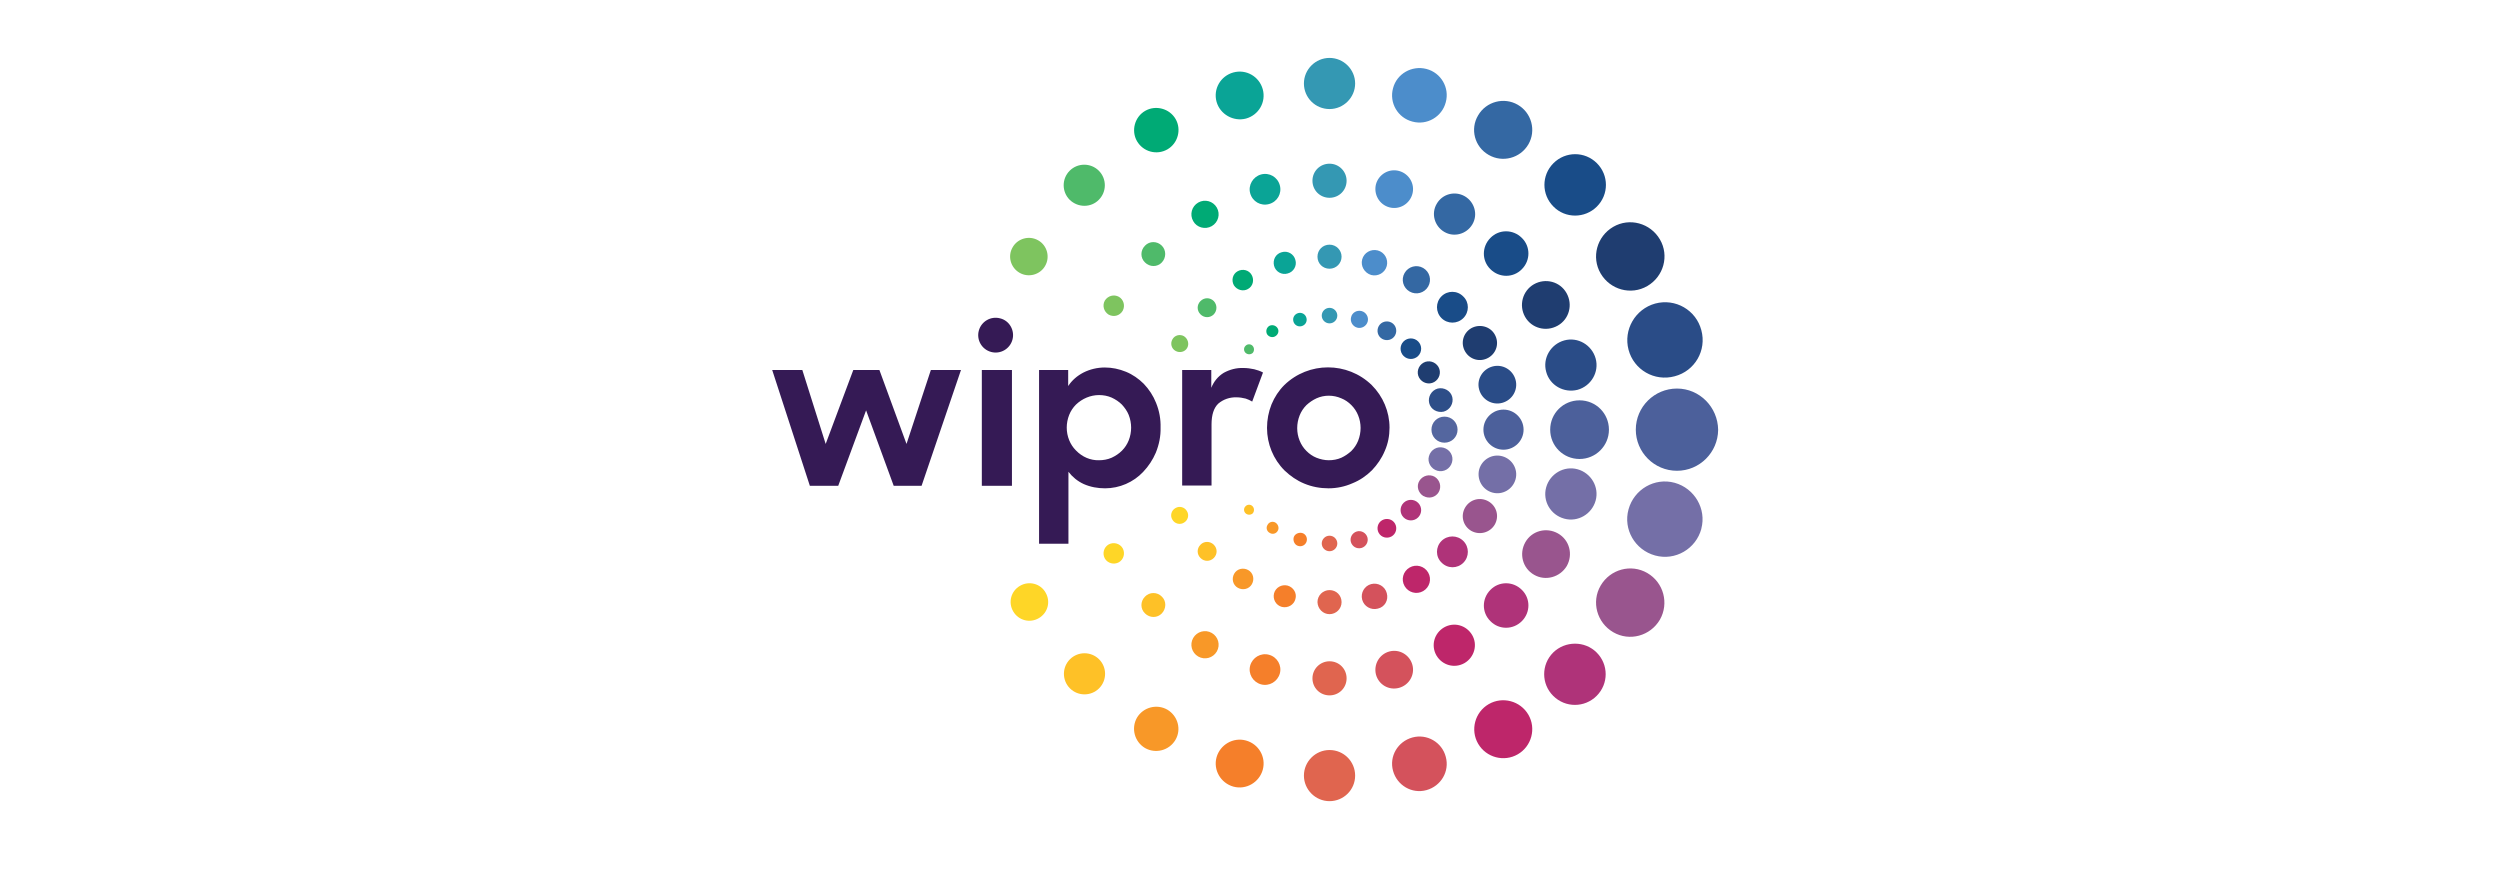
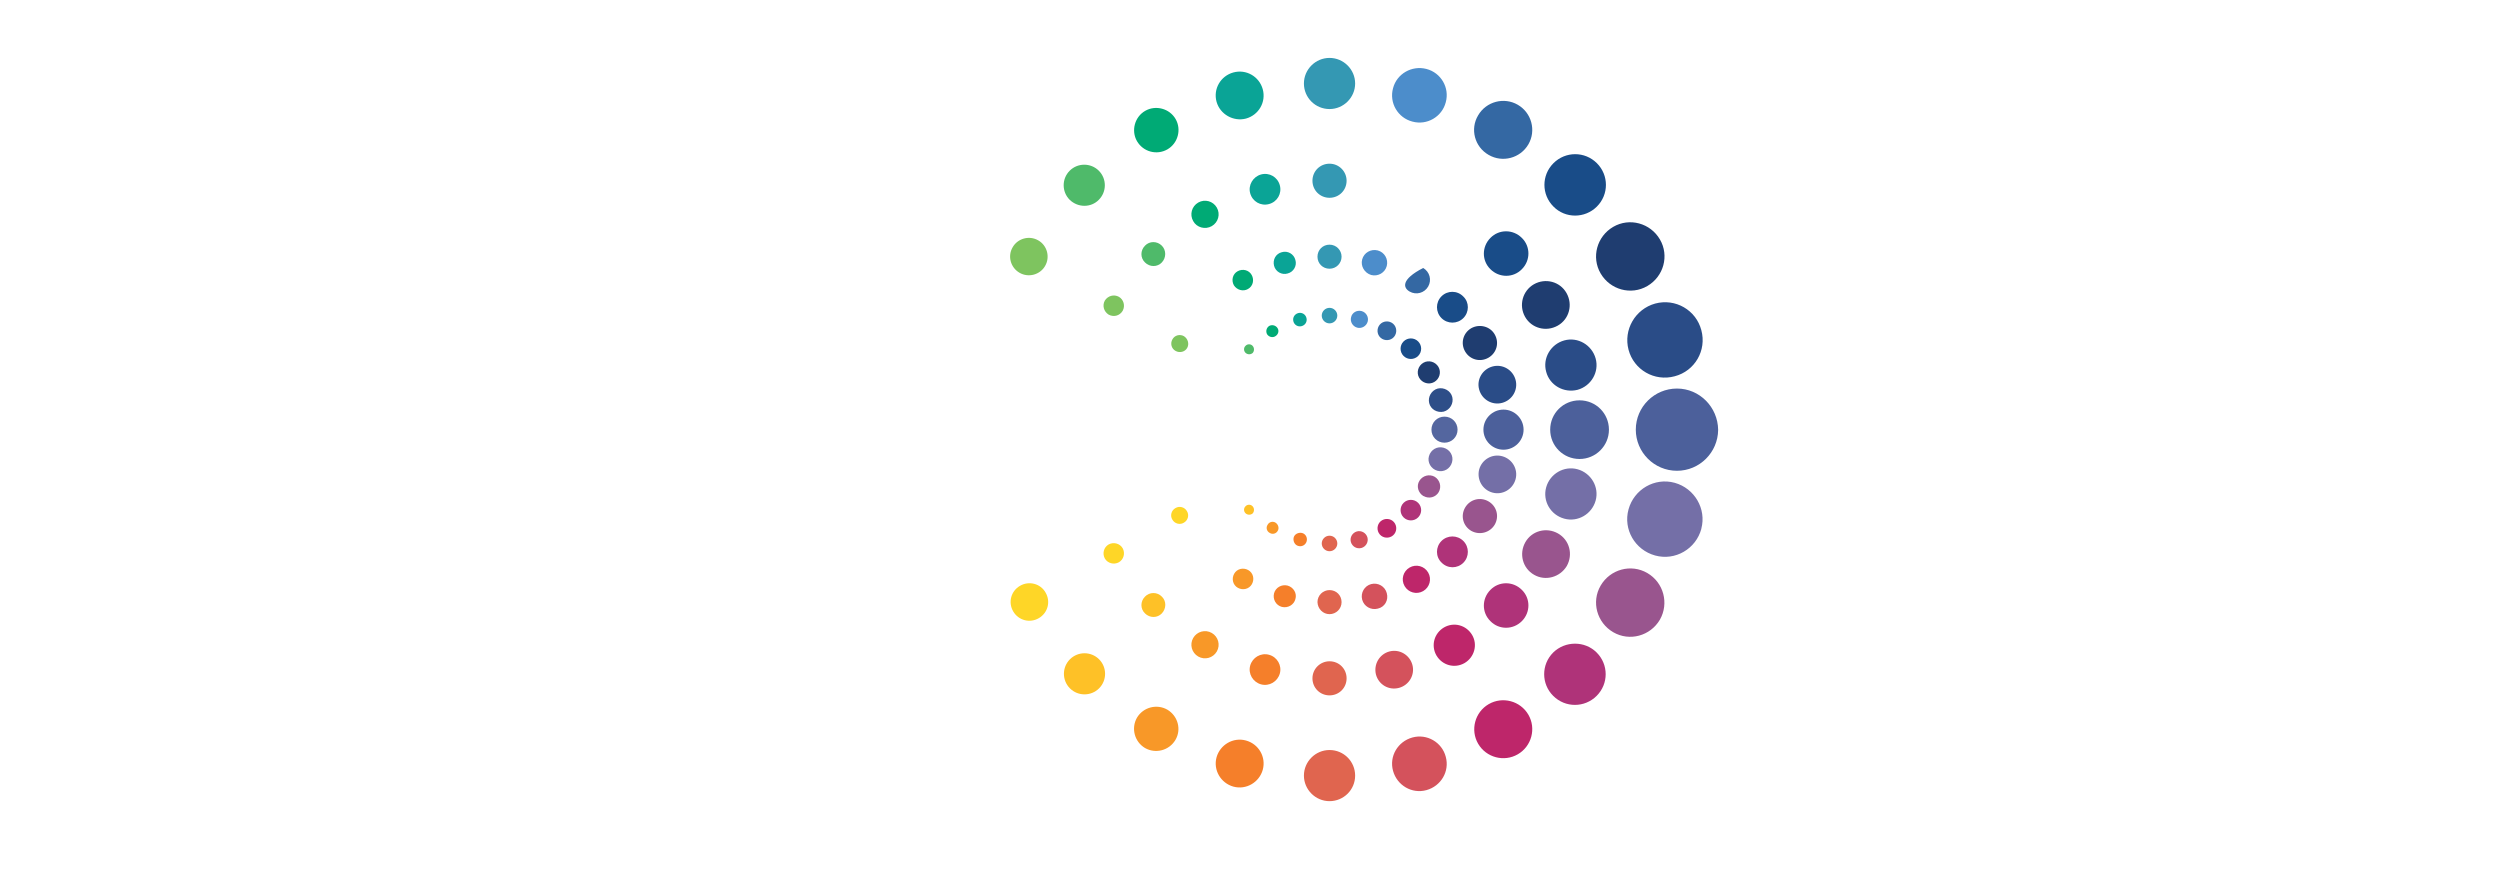
<svg xmlns="http://www.w3.org/2000/svg" width="259" height="90" viewBox="0 0 259 90" fill="none">
  <g clip-path="url(#clip0_2504_349)">
    <path d="M168.715 36.229C169.261 38.306 171.394 39.553 173.501 38.981C175.581 38.436 176.83 36.307 176.257 34.203C175.711 32.126 173.579 30.879 171.472 31.45C169.417 32.022 168.169 34.151 168.715 36.229Z" fill="#2A4C87" />
    <path d="M163.435 40.384C164.84 39.994 165.698 38.54 165.308 37.138C164.918 35.735 163.461 34.878 162.057 35.268C160.652 35.657 159.794 37.112 160.184 38.514C160.548 39.916 162.005 40.747 163.435 40.384Z" fill="#2A4C87" />
    <path d="M155.633 41.734C156.673 41.449 157.297 40.384 157.011 39.345C156.725 38.306 155.659 37.683 154.618 37.969C153.578 38.254 152.954 39.319 153.24 40.358C153.526 41.397 154.592 42.02 155.633 41.734Z" fill="#2A4C87" />
    <path d="M149.573 42.643C150.223 42.461 150.613 41.786 150.457 41.137C150.301 40.488 149.599 40.098 148.949 40.254C148.298 40.436 147.908 41.111 148.064 41.76C148.22 42.41 148.897 42.799 149.573 42.643Z" fill="#2E4E88" />
    <path d="M165.828 28.334C166.816 30.022 168.975 30.619 170.666 29.632C172.356 28.645 172.954 26.49 171.966 24.802C170.978 23.114 168.819 22.517 167.128 23.503C165.438 24.49 164.84 26.646 165.828 28.334Z" fill="#1F3D70" />
    <path d="M157.999 32.827C158.676 34.021 160.184 34.411 161.381 33.736C162.577 33.06 162.967 31.554 162.291 30.36C161.615 29.165 160.106 28.775 158.91 29.451C157.739 30.126 157.323 31.632 157.999 32.827Z" fill="#1F3D70" />
    <path d="M152.434 33.995C151.575 34.489 151.289 35.553 151.783 36.41C152.278 37.267 153.344 37.553 154.202 37.06C155.061 36.566 155.347 35.502 154.852 34.645C154.384 33.813 153.292 33.528 152.434 33.995Z" fill="#1F3D70" />
    <path d="M147.466 37.579C146.92 37.891 146.712 38.592 147.024 39.137C147.336 39.683 148.038 39.891 148.584 39.579C149.131 39.267 149.339 38.566 149.027 38.021C148.714 37.475 148.012 37.267 147.466 37.579Z" fill="#1F3D70" />
    <path d="M165.438 21.4C166.686 20.154 166.686 18.154 165.438 16.907C164.19 15.661 162.187 15.661 160.938 16.907C159.69 18.154 159.69 20.154 160.938 21.4C162.161 22.647 164.19 22.647 165.438 21.4Z" fill="#194C88" />
    <path d="M157.661 24.646C156.751 23.737 155.295 23.737 154.41 24.646C153.5 25.555 153.5 27.009 154.41 27.892C155.321 28.801 156.777 28.801 157.661 27.892C158.572 26.984 158.572 25.529 157.661 24.646Z" fill="#194C88" />
    <path d="M149.339 30.697C148.714 31.32 148.714 32.333 149.339 32.956C149.963 33.58 150.977 33.58 151.601 32.956C152.226 32.333 152.226 31.32 151.601 30.723C150.977 30.074 149.963 30.074 149.339 30.697Z" fill="#194C88" />
    <path d="M145.411 36.878C145.827 37.293 146.504 37.293 146.92 36.878C147.336 36.462 147.336 35.787 146.92 35.372C146.504 34.956 145.827 34.956 145.411 35.372C144.995 35.787 144.995 36.462 145.411 36.878Z" fill="#194C88" />
    <path d="M154.228 16.05C155.659 16.881 157.505 16.388 158.338 14.96C159.17 13.531 158.676 11.687 157.245 10.856C155.815 10.025 153.968 10.519 153.136 11.947C152.278 13.376 152.772 15.219 154.228 16.05Z" fill="#3468A3" />
-     <path d="M148.844 21.114C148.246 22.127 148.61 23.426 149.625 24.023C150.639 24.62 151.939 24.257 152.538 23.244C153.136 22.231 152.772 20.933 151.757 20.335C150.717 19.738 149.417 20.102 148.844 21.114Z" fill="#3468A3" />
-     <path d="M147.44 27.762C146.764 27.373 145.906 27.607 145.515 28.282C145.125 28.957 145.359 29.814 146.036 30.204C146.712 30.593 147.57 30.36 147.96 29.684C148.35 29.009 148.116 28.152 147.44 27.762Z" fill="#3468A3" />
+     <path d="M147.44 27.762C145.125 28.957 145.359 29.814 146.036 30.204C146.712 30.593 147.57 30.36 147.96 29.684C148.35 29.009 148.116 28.152 147.44 27.762Z" fill="#3468A3" />
    <path d="M144.163 33.424C143.695 33.164 143.097 33.32 142.837 33.788C142.576 34.255 142.732 34.852 143.201 35.112C143.669 35.372 144.267 35.216 144.527 34.748C144.787 34.281 144.631 33.684 144.163 33.424Z" fill="#3468A3" />
    <path d="M146.322 12.596C147.83 13.012 149.391 12.103 149.781 10.597C150.197 9.09 149.287 7.532 147.778 7.143C146.27 6.753 144.709 7.636 144.319 9.142C143.903 10.649 144.813 12.207 146.322 12.596Z" fill="#4C8DCB" />
-     <path d="M143.929 21.478C144.969 21.764 146.036 21.14 146.322 20.101C146.608 19.063 145.984 17.998 144.943 17.712C143.903 17.427 142.837 18.05 142.55 19.089C142.29 20.127 142.889 21.192 143.929 21.478Z" fill="#4C8DCB" />
    <path d="M142.056 28.49C142.759 28.672 143.487 28.256 143.669 27.555C143.851 26.854 143.435 26.127 142.732 25.945C142.03 25.763 141.302 26.178 141.12 26.88C140.938 27.555 141.354 28.282 142.056 28.49Z" fill="#4C8DCB" />
    <path d="M139.976 32.853C139.846 33.32 140.132 33.813 140.6 33.943C141.068 34.073 141.562 33.788 141.692 33.32C141.822 32.853 141.536 32.359 141.068 32.229C140.574 32.099 140.08 32.385 139.976 32.853Z" fill="#4C8DCB" />
    <path d="M137.739 11.298C139.195 11.298 140.392 10.103 140.392 8.649C140.392 7.195 139.195 6 137.739 6C136.282 6 135.086 7.195 135.086 8.649C135.086 10.129 136.282 11.298 137.739 11.298Z" fill="#3498B3" />
    <path d="M137.739 16.959C136.751 16.959 135.97 17.738 135.97 18.725C135.97 19.712 136.751 20.491 137.739 20.491C138.727 20.491 139.507 19.712 139.507 18.725C139.507 17.764 138.727 16.959 137.739 16.959Z" fill="#3498B3" />
    <path d="M138.987 26.594C138.987 25.919 138.441 25.347 137.739 25.347C137.037 25.347 136.49 25.893 136.49 26.594C136.49 27.295 137.037 27.84 137.739 27.84C138.441 27.84 138.987 27.269 138.987 26.594Z" fill="#3498B3" />
    <path d="M137.739 31.892C137.297 31.892 136.933 32.255 136.933 32.697C136.933 33.138 137.297 33.502 137.739 33.502C138.181 33.502 138.545 33.138 138.545 32.697C138.545 32.255 138.181 31.892 137.739 31.892Z" fill="#3498B3" />
    <path d="M129.078 12.285C130.404 11.921 131.185 10.571 130.821 9.246C130.456 7.922 129.104 7.143 127.778 7.506C126.451 7.87 125.671 9.22 126.035 10.545C126.399 11.843 127.778 12.622 129.078 12.285Z" fill="#0AA496" />
    <path d="M129.52 20.023C129.754 20.881 130.613 21.374 131.471 21.14C132.329 20.907 132.823 20.049 132.589 19.192C132.355 18.335 131.497 17.842 130.639 18.076C129.806 18.309 129.286 19.192 129.52 20.023Z" fill="#0AA496" />
    <path d="M131.991 27.529C132.147 28.152 132.797 28.516 133.395 28.334C134.02 28.178 134.384 27.529 134.202 26.931C134.046 26.308 133.395 25.945 132.797 26.127C132.173 26.282 131.835 26.905 131.991 27.529Z" fill="#0AA496" />
    <path d="M133.994 33.294C134.098 33.684 134.488 33.891 134.852 33.787C135.242 33.684 135.45 33.294 135.346 32.93C135.242 32.541 134.852 32.333 134.488 32.437C134.124 32.541 133.89 32.904 133.994 33.294Z" fill="#0AA496" />
    <path d="M120.937 15.479C122.03 14.856 122.42 13.427 121.796 12.337C121.171 11.246 119.741 10.856 118.649 11.48C117.556 12.103 117.166 13.531 117.79 14.622C118.441 15.739 119.845 16.102 120.937 15.479Z" fill="#00AA75" />
    <path d="M125.541 23.426C126.217 23.036 126.451 22.179 126.061 21.504C125.671 20.829 124.813 20.595 124.136 20.985C123.46 21.374 123.226 22.231 123.616 22.906C123.98 23.581 124.865 23.815 125.541 23.426Z" fill="#00AA75" />
    <path d="M129.286 29.944C129.806 29.658 129.962 29.009 129.676 28.49C129.39 27.97 128.74 27.814 128.22 28.1C127.7 28.386 127.544 29.035 127.83 29.554C128.142 30.048 128.792 30.23 129.286 29.944Z" fill="#00AA75" />
    <path d="M132.355 33.995C132.173 33.71 131.809 33.606 131.497 33.762C131.211 33.943 131.107 34.307 131.263 34.619C131.445 34.904 131.809 35.008 132.095 34.852C132.433 34.67 132.537 34.281 132.355 33.995Z" fill="#00AA75" />
    <path d="M113.837 20.699C114.669 19.868 114.669 18.517 113.837 17.686C113.005 16.855 111.652 16.855 110.82 17.686C109.988 18.517 109.988 19.868 110.82 20.699C111.678 21.53 113.031 21.53 113.837 20.699Z" fill="#4FBA6A" />
    <path d="M120.365 25.451C119.871 24.958 119.091 24.958 118.623 25.451C118.128 25.945 118.128 26.724 118.623 27.191C119.117 27.685 119.897 27.685 120.365 27.191C120.833 26.698 120.833 25.919 120.365 25.451Z" fill="#4FBA6A" />
-     <path d="M125.749 31.191C125.359 30.801 124.761 30.801 124.37 31.191C123.98 31.58 123.98 32.177 124.37 32.567C124.761 32.956 125.359 32.956 125.749 32.567C126.113 32.177 126.113 31.58 125.749 31.191Z" fill="#4FBA6A" />
    <path d="M129.754 35.813C129.546 35.605 129.208 35.631 129.026 35.839C128.818 36.047 128.844 36.384 129.052 36.566C129.26 36.748 129.572 36.748 129.78 36.566C129.962 36.358 129.962 36.021 129.754 35.813Z" fill="#4FBA6A" />
    <path d="M105.618 28.256C106.555 28.801 107.751 28.464 108.271 27.555C108.817 26.62 108.479 25.425 107.569 24.906C106.633 24.361 105.436 24.698 104.916 25.607C104.37 26.516 104.682 27.711 105.618 28.256Z" fill="#7EC45F" />
    <path d="M115.918 30.749C115.398 30.463 114.773 30.645 114.461 31.139C114.175 31.658 114.357 32.281 114.851 32.593C115.372 32.879 115.996 32.723 116.308 32.203C116.594 31.684 116.412 31.035 115.918 30.749Z" fill="#7EC45F" />
    <path d="M122.654 34.826C122.238 34.593 121.692 34.722 121.458 35.164C121.223 35.58 121.354 36.125 121.796 36.359C122.212 36.592 122.758 36.462 122.992 36.047C123.226 35.631 123.07 35.086 122.654 34.826Z" fill="#7EC45F" />
    <path d="M173.735 40.254C171.394 40.254 169.469 42.15 169.469 44.513C169.469 46.85 171.368 48.772 173.735 48.772C176.075 48.772 177.974 46.876 178 44.539C177.974 42.176 176.075 40.254 173.735 40.254Z" fill="#4C609B" />
    <path d="M166.686 44.513C166.686 42.825 165.334 41.475 163.643 41.475C161.953 41.475 160.6 42.825 160.6 44.513C160.6 46.201 161.953 47.551 163.643 47.551C165.308 47.551 166.686 46.201 166.686 44.513Z" fill="#4C609B" />
    <path d="M155.763 42.435C154.618 42.435 153.682 43.37 153.682 44.513C153.682 45.656 154.618 46.59 155.763 46.59C156.907 46.59 157.843 45.656 157.843 44.513C157.843 43.37 156.907 42.435 155.763 42.435Z" fill="#4C609B" />
    <path d="M151.003 44.513C151.003 43.76 150.405 43.163 149.651 43.163C148.896 43.163 148.298 43.76 148.298 44.513C148.298 45.266 148.896 45.863 149.651 45.863C150.405 45.863 151.003 45.266 151.003 44.513Z" fill="#54669F" />
    <path d="M173.501 50.019C171.42 49.447 169.287 50.694 168.715 52.771C168.143 54.849 169.391 56.978 171.472 57.55C173.553 58.121 175.685 56.875 176.257 54.797V54.771C176.804 52.719 175.555 50.59 173.501 50.019Z" fill="#746FA7" />
    <path d="M162.057 53.732C163.461 54.122 164.918 53.265 165.308 51.862C165.698 50.46 164.84 49.006 163.435 48.616C162.031 48.227 160.574 49.084 160.184 50.486C159.794 51.888 160.626 53.343 162.057 53.732Z" fill="#746FA7" />
    <path d="M154.618 51.031C155.659 51.317 156.725 50.694 157.011 49.655C157.297 48.616 156.673 47.551 155.633 47.266C154.592 46.98 153.526 47.603 153.24 48.642C152.98 49.681 153.578 50.746 154.618 51.031Z" fill="#746FA7" />
    <path d="M148.922 48.772C149.573 48.954 150.249 48.564 150.431 47.889C150.613 47.24 150.223 46.565 149.547 46.383C148.896 46.201 148.22 46.59 148.038 47.266C147.856 47.889 148.246 48.59 148.922 48.772Z" fill="#746FA7" />
    <path d="M170.666 59.368C168.975 58.381 166.816 58.978 165.828 60.666C164.84 62.354 165.438 64.51 167.128 65.496C168.819 66.483 170.978 65.886 171.966 64.198C172.928 62.51 172.356 60.354 170.666 59.368Z" fill="#99558E" />
    <path d="M162.317 58.641C162.993 57.446 162.603 55.94 161.407 55.264C160.21 54.589 158.702 54.979 158.025 56.173C157.349 57.368 157.739 58.874 158.936 59.55C160.106 60.225 161.615 59.809 162.317 58.641Z" fill="#99558E" />
    <path d="M154.852 54.356C155.347 53.499 155.061 52.434 154.202 51.94C153.344 51.447 152.278 51.733 151.783 52.59C151.289 53.447 151.575 54.511 152.434 55.005C153.292 55.472 154.358 55.187 154.852 54.356Z" fill="#99558E" />
    <path d="M149.053 50.98C149.365 50.434 149.183 49.733 148.636 49.395C148.09 49.084 147.388 49.266 147.05 49.811C146.712 50.356 146.92 51.057 147.466 51.395H147.492C148.038 51.707 148.74 51.525 149.053 50.98Z" fill="#99558E" />
    <path d="M160.912 67.6C159.664 68.847 159.664 70.846 160.912 72.093C162.161 73.339 164.163 73.339 165.412 72.093C166.66 70.846 166.66 68.847 165.412 67.6C164.189 66.379 162.161 66.379 160.912 67.6Z" fill="#AF3379" />
    <path d="M157.661 64.354C158.572 63.445 158.572 61.99 157.661 61.108C156.751 60.199 155.295 60.199 154.41 61.108C153.5 62.016 153.5 63.471 154.41 64.354C155.295 65.263 156.751 65.263 157.661 64.354Z" fill="#AF3379" />
    <path d="M151.601 58.303C152.226 57.68 152.226 56.667 151.601 56.044C150.977 55.42 149.963 55.42 149.339 56.044C148.714 56.667 148.714 57.68 149.339 58.277C149.963 58.926 150.977 58.926 151.601 58.303Z" fill="#AF3379" />
    <path d="M145.411 53.602C145.827 54.018 146.504 54.018 146.92 53.602C147.336 53.187 147.336 52.512 146.92 52.096C146.504 51.681 145.827 51.681 145.411 52.096C144.995 52.512 144.995 53.187 145.411 53.602Z" fill="#AF3379" />
    <path d="M154.228 72.95C152.798 73.781 152.304 75.625 153.136 77.053C153.968 78.481 155.815 78.975 157.245 78.144C158.676 77.313 159.17 75.469 158.338 74.04C157.505 72.612 155.659 72.119 154.228 72.95Z" fill="#BE266A" />
    <path d="M152.512 65.782C151.913 64.769 150.639 64.406 149.599 65.003C148.584 65.6 148.22 66.873 148.818 67.912C149.417 68.924 150.691 69.288 151.731 68.691C152.746 68.093 153.11 66.795 152.512 65.782Z" fill="#BE266A" />
    <path d="M147.44 61.237C148.116 60.848 148.35 59.991 147.96 59.316C147.57 58.64 146.712 58.407 146.036 58.796C145.359 59.186 145.125 60.043 145.515 60.718C145.906 61.393 146.764 61.627 147.44 61.237Z" fill="#BE266A" />
    <path d="M143.201 53.888C142.732 54.148 142.576 54.745 142.837 55.212C143.097 55.68 143.695 55.836 144.163 55.576C144.631 55.316 144.787 54.719 144.527 54.252C144.267 53.784 143.669 53.628 143.201 53.888Z" fill="#BE266A" />
    <path d="M146.322 76.404C144.813 76.819 143.903 78.352 144.319 79.858C144.735 81.364 146.27 82.273 147.778 81.857C149.287 81.442 150.197 79.91 149.781 78.403C149.391 76.897 147.83 75.988 146.322 76.404Z" fill="#D4525C" />
    <path d="M144.943 71.262C145.984 70.976 146.608 69.911 146.322 68.873C146.036 67.834 144.969 67.21 143.929 67.496C142.889 67.782 142.29 68.847 142.55 69.885C142.837 70.95 143.903 71.547 144.943 71.262Z" fill="#D4525C" />
    <path d="M143.669 61.445C143.487 60.744 142.759 60.328 142.056 60.51C141.354 60.692 140.938 61.419 141.12 62.12C141.302 62.822 142.03 63.237 142.732 63.055C143.461 62.899 143.877 62.172 143.669 61.445Z" fill="#D4525C" />
    <path d="M141.666 55.68C141.536 55.213 141.042 54.927 140.574 55.057C140.106 55.187 139.82 55.68 139.95 56.148C140.08 56.615 140.548 56.901 141.042 56.771C141.51 56.641 141.796 56.148 141.666 55.68Z" fill="#D4525C" />
    <path d="M137.739 77.702C136.282 77.702 135.086 78.897 135.086 80.351C135.086 81.805 136.282 83 137.739 83C139.195 83 140.392 81.831 140.392 80.351C140.392 78.897 139.221 77.702 137.739 77.702Z" fill="#E0654F" />
    <path d="M135.97 70.275C135.97 71.262 136.751 72.041 137.739 72.041C138.727 72.041 139.507 71.262 139.507 70.275C139.507 69.288 138.727 68.509 137.739 68.509C136.777 68.509 135.97 69.288 135.97 70.275Z" fill="#E0654F" />
    <path d="M137.739 63.627C138.415 63.627 138.987 63.081 138.987 62.38C138.987 61.679 138.441 61.133 137.739 61.133C137.063 61.133 136.49 61.679 136.49 62.38C136.516 63.081 137.063 63.627 137.739 63.627Z" fill="#E0654F" />
    <path d="M137.739 55.498C137.297 55.498 136.933 55.862 136.933 56.303C136.933 56.745 137.297 57.108 137.739 57.108C138.181 57.108 138.545 56.745 138.545 56.303C138.545 55.862 138.181 55.498 137.739 55.498Z" fill="#E0654F" />
    <path d="M129.078 76.715C127.752 76.352 126.399 77.157 126.035 78.455C125.671 79.78 126.477 81.13 127.778 81.494C129.104 81.857 130.456 81.052 130.821 79.754C131.185 78.429 130.404 77.079 129.078 76.715Z" fill="#F57F2A" />
    <path d="M131.471 67.834C130.613 67.6 129.754 68.119 129.52 68.951C129.286 69.808 129.806 70.665 130.639 70.898C131.497 71.132 132.355 70.612 132.589 69.781C132.823 68.951 132.329 68.067 131.471 67.834Z" fill="#F57F2A" />
    <path d="M133.395 60.666C132.771 60.51 132.147 60.874 131.991 61.471C131.835 62.094 132.199 62.718 132.797 62.874C133.421 63.029 134.046 62.666 134.202 62.069C134.384 61.471 134.02 60.848 133.395 60.666Z" fill="#F57F2A" />
    <path d="M135.372 56.07C135.476 55.68 135.242 55.291 134.878 55.213C134.514 55.135 134.098 55.342 134.02 55.706C133.942 56.07 134.15 56.485 134.514 56.563C134.878 56.667 135.268 56.459 135.372 56.07Z" fill="#F57F2A" />
    <path d="M120.937 73.521C119.845 72.898 118.441 73.261 117.79 74.352C117.166 75.443 117.53 76.845 118.623 77.494C119.715 78.118 121.119 77.754 121.77 76.663C122.42 75.573 122.03 74.17 120.937 73.521Z" fill="#F89828" />
    <path d="M125.541 65.574C124.865 65.185 124.006 65.418 123.616 66.094C123.226 66.769 123.46 67.626 124.136 68.016C124.813 68.405 125.671 68.171 126.061 67.496C126.451 66.821 126.217 65.964 125.541 65.574Z" fill="#F89828" />
    <path d="M128.246 60.9C128.766 61.185 129.416 61.03 129.702 60.51C129.988 59.991 129.832 59.342 129.312 59.056C128.792 58.77 128.142 58.926 127.856 59.446C127.57 59.965 127.726 60.614 128.246 60.9Z" fill="#F89828" />
    <path d="M132.147 54.148C131.861 53.966 131.471 54.07 131.315 54.382C131.133 54.667 131.237 55.057 131.549 55.213C131.835 55.394 132.225 55.291 132.381 54.979C132.537 54.719 132.433 54.33 132.147 54.148Z" fill="#F89828" />
    <path d="M110.846 68.301C110.014 69.132 110.014 70.483 110.846 71.314C111.678 72.145 113.031 72.145 113.863 71.314C114.695 70.483 114.695 69.132 113.863 68.301C113.031 67.47 111.678 67.47 110.846 68.301Z" fill="#FEC127" />
    <path d="M118.623 61.809C118.128 62.302 118.128 63.081 118.623 63.549C119.117 64.042 119.897 64.042 120.365 63.549C120.833 63.055 120.859 62.276 120.365 61.809C119.897 61.315 119.091 61.315 118.623 61.809Z" fill="#FEC127" />
-     <path d="M124.37 56.433C123.98 56.823 123.98 57.42 124.37 57.809C124.761 58.199 125.359 58.199 125.749 57.809C126.139 57.42 126.139 56.823 125.749 56.433C125.359 56.044 124.735 56.044 124.37 56.433Z" fill="#FEC127" />
    <path d="M129.754 52.434C129.546 52.226 129.208 52.252 129.026 52.46C128.818 52.667 128.844 53.005 129.052 53.187C129.26 53.369 129.572 53.369 129.78 53.187C129.962 52.979 129.962 52.642 129.754 52.434Z" fill="#FEC127" />
    <path d="M105.67 60.692C104.734 61.237 104.422 62.406 104.968 63.341C105.514 64.276 106.685 64.588 107.621 64.042C108.557 63.497 108.869 62.328 108.323 61.393C107.803 60.459 106.607 60.147 105.67 60.692Z" fill="#FED627" />
    <path d="M114.851 56.407C114.357 56.693 114.175 57.342 114.461 57.861C114.747 58.355 115.398 58.536 115.918 58.251C116.412 57.965 116.594 57.316 116.308 56.797C116.022 56.303 115.372 56.121 114.851 56.407Z" fill="#FED627" />
    <path d="M121.77 52.641C121.354 52.875 121.197 53.42 121.458 53.836C121.692 54.252 122.238 54.407 122.654 54.148C123.07 53.914 123.226 53.368 122.966 52.953C122.732 52.538 122.186 52.382 121.77 52.641Z" fill="#FED627" />
-     <path d="M101.717 38.332H104.838V50.33H101.717V38.332ZM103.616 32.982C102.653 32.723 101.665 33.294 101.405 34.255C101.145 35.216 101.717 36.203 102.679 36.462C103.642 36.722 104.63 36.151 104.89 35.19C105.15 34.229 104.578 33.216 103.616 32.982ZM114.487 50.59C113.733 50.59 112.979 50.46 112.277 50.148C111.652 49.863 111.106 49.421 110.69 48.876V56.329H107.647V38.332H110.664V39.994C111.054 39.397 111.6 38.929 112.251 38.592C112.927 38.254 113.681 38.072 114.461 38.072C115.215 38.072 115.944 38.228 116.646 38.514C117.348 38.8 117.972 39.241 118.493 39.76C119.039 40.332 119.481 41.007 119.767 41.734C120.105 42.565 120.261 43.422 120.235 44.305C120.261 45.188 120.079 46.071 119.741 46.902C119.429 47.629 118.987 48.304 118.441 48.876C117.426 49.967 115.97 50.59 114.487 50.59ZM113.863 47.681C114.305 47.681 114.747 47.603 115.163 47.422C115.554 47.24 115.918 47.006 116.23 46.694C116.542 46.383 116.776 46.019 116.932 45.63C117.27 44.773 117.27 43.838 116.932 42.981C116.776 42.591 116.516 42.227 116.23 41.916C115.918 41.604 115.554 41.37 115.163 41.189C114.747 41.007 114.305 40.929 113.863 40.929C112.979 40.929 112.12 41.293 111.47 41.916C111.158 42.227 110.924 42.591 110.768 42.981C110.43 43.838 110.43 44.773 110.768 45.604C110.924 45.993 111.158 46.357 111.47 46.668C112.12 47.344 112.979 47.707 113.863 47.681ZM122.472 38.332H125.489V40.176C125.749 39.527 126.191 38.981 126.789 38.618C127.413 38.28 128.09 38.098 128.818 38.124C129.208 38.124 129.572 38.176 129.936 38.254C130.248 38.332 130.561 38.436 130.847 38.592L129.728 41.604C129.52 41.474 129.286 41.37 129.052 41.293C128.74 41.215 128.428 41.163 128.116 41.163C127.413 41.137 126.737 41.37 126.217 41.812C125.749 42.254 125.515 42.981 125.515 43.968V50.304H122.472V38.332ZM137.635 50.59C136.777 50.59 135.918 50.434 135.112 50.096C134.358 49.785 133.682 49.317 133.083 48.746C131.913 47.577 131.263 45.993 131.263 44.331C131.263 43.5 131.419 42.669 131.731 41.89C132.043 41.137 132.485 40.462 133.057 39.89C135.58 37.449 139.585 37.449 142.108 39.89C143.279 41.059 143.955 42.643 143.955 44.305C143.955 45.136 143.799 45.967 143.461 46.72C143.149 47.473 142.68 48.149 142.134 48.72C141.562 49.291 140.886 49.759 140.106 50.07C139.351 50.408 138.493 50.59 137.635 50.59ZM137.661 47.681C138.103 47.681 138.545 47.603 138.961 47.422C139.351 47.24 139.689 47.006 140.002 46.72C140.314 46.409 140.548 46.045 140.704 45.656C141.042 44.798 141.042 43.864 140.704 43.033C140.548 42.643 140.314 42.279 140.002 41.968C139.689 41.656 139.351 41.422 138.961 41.267C138.129 40.903 137.193 40.903 136.386 41.267C135.996 41.448 135.658 41.682 135.346 41.968C135.034 42.279 134.8 42.643 134.644 43.033C134.306 43.89 134.306 44.825 134.644 45.656C134.8 46.045 135.034 46.409 135.346 46.72C135.658 47.032 135.996 47.266 136.386 47.422C136.777 47.577 137.219 47.681 137.661 47.681ZM80 38.332H83.121L85.54 45.993L88.401 38.332H91.106L93.915 45.993L96.437 38.332H99.558L95.475 50.33H92.588L89.727 42.513L86.84 50.33H83.901L80 38.332Z" fill="#351A55" />
  </g>
  <defs>
    <clipPath id="clip0_2504_349">
      <rect width="98" height="77" fill="white" transform="translate(80 6)" />
    </clipPath>
  </defs>
</svg>